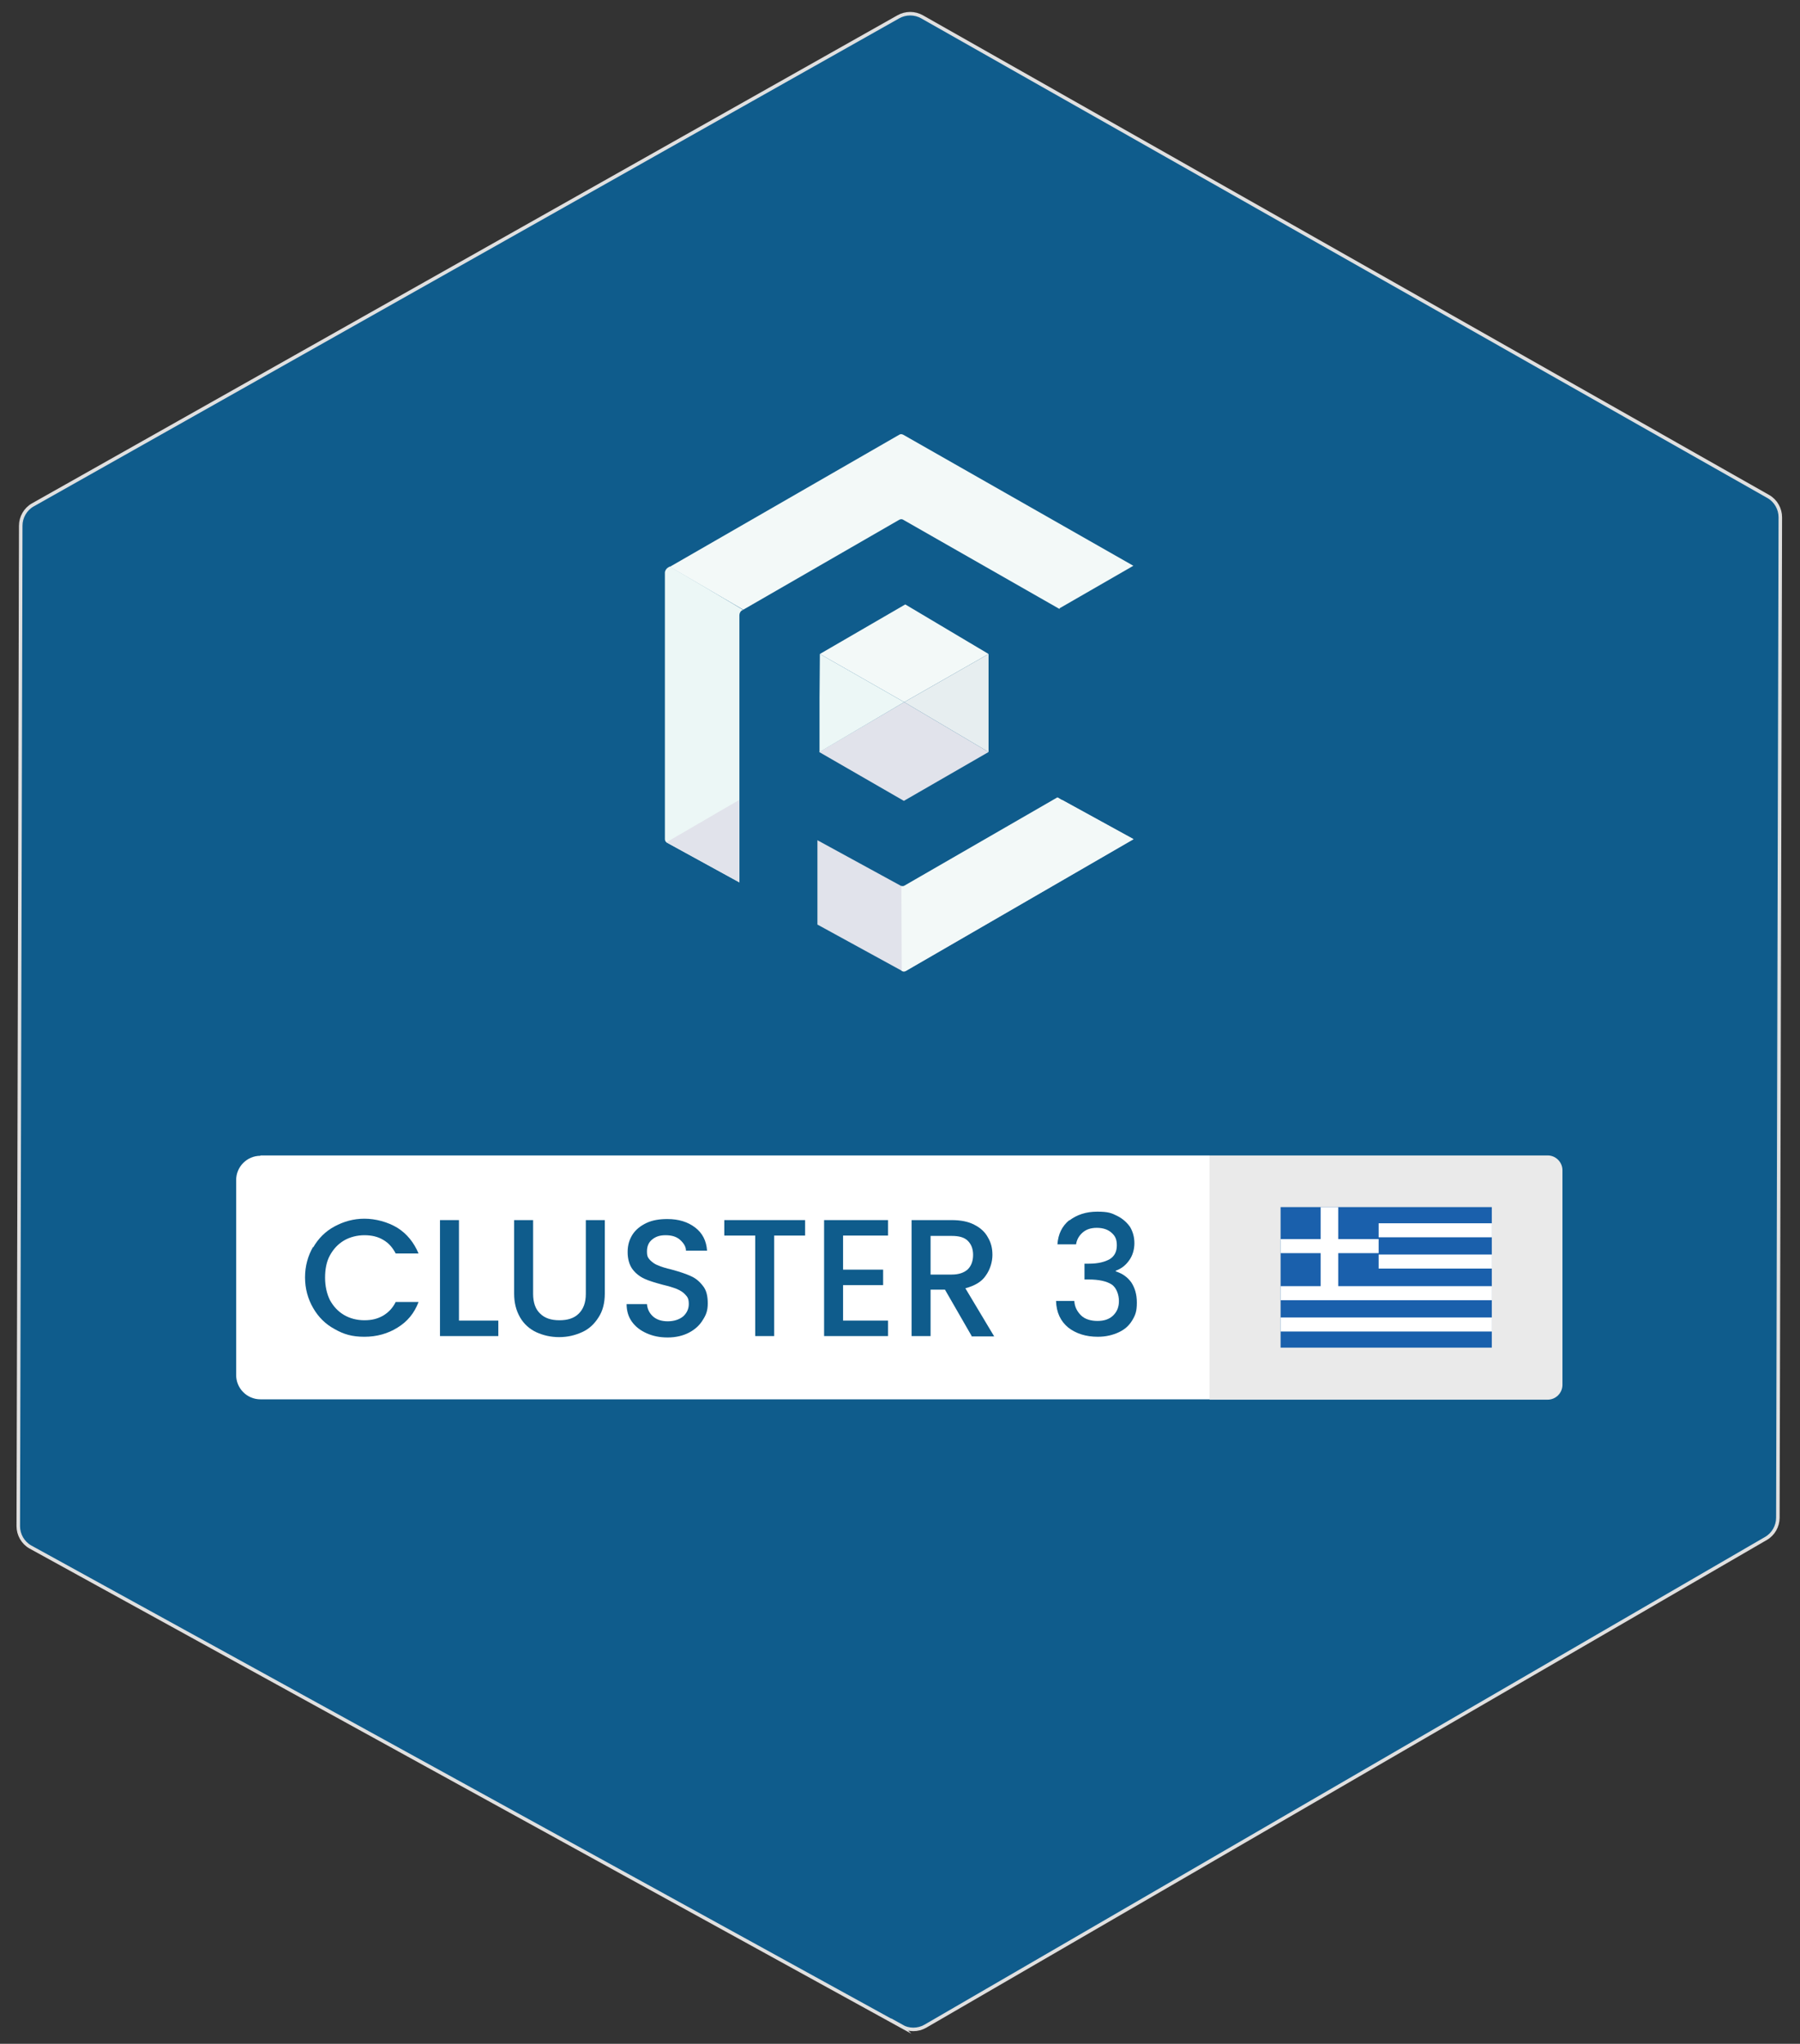
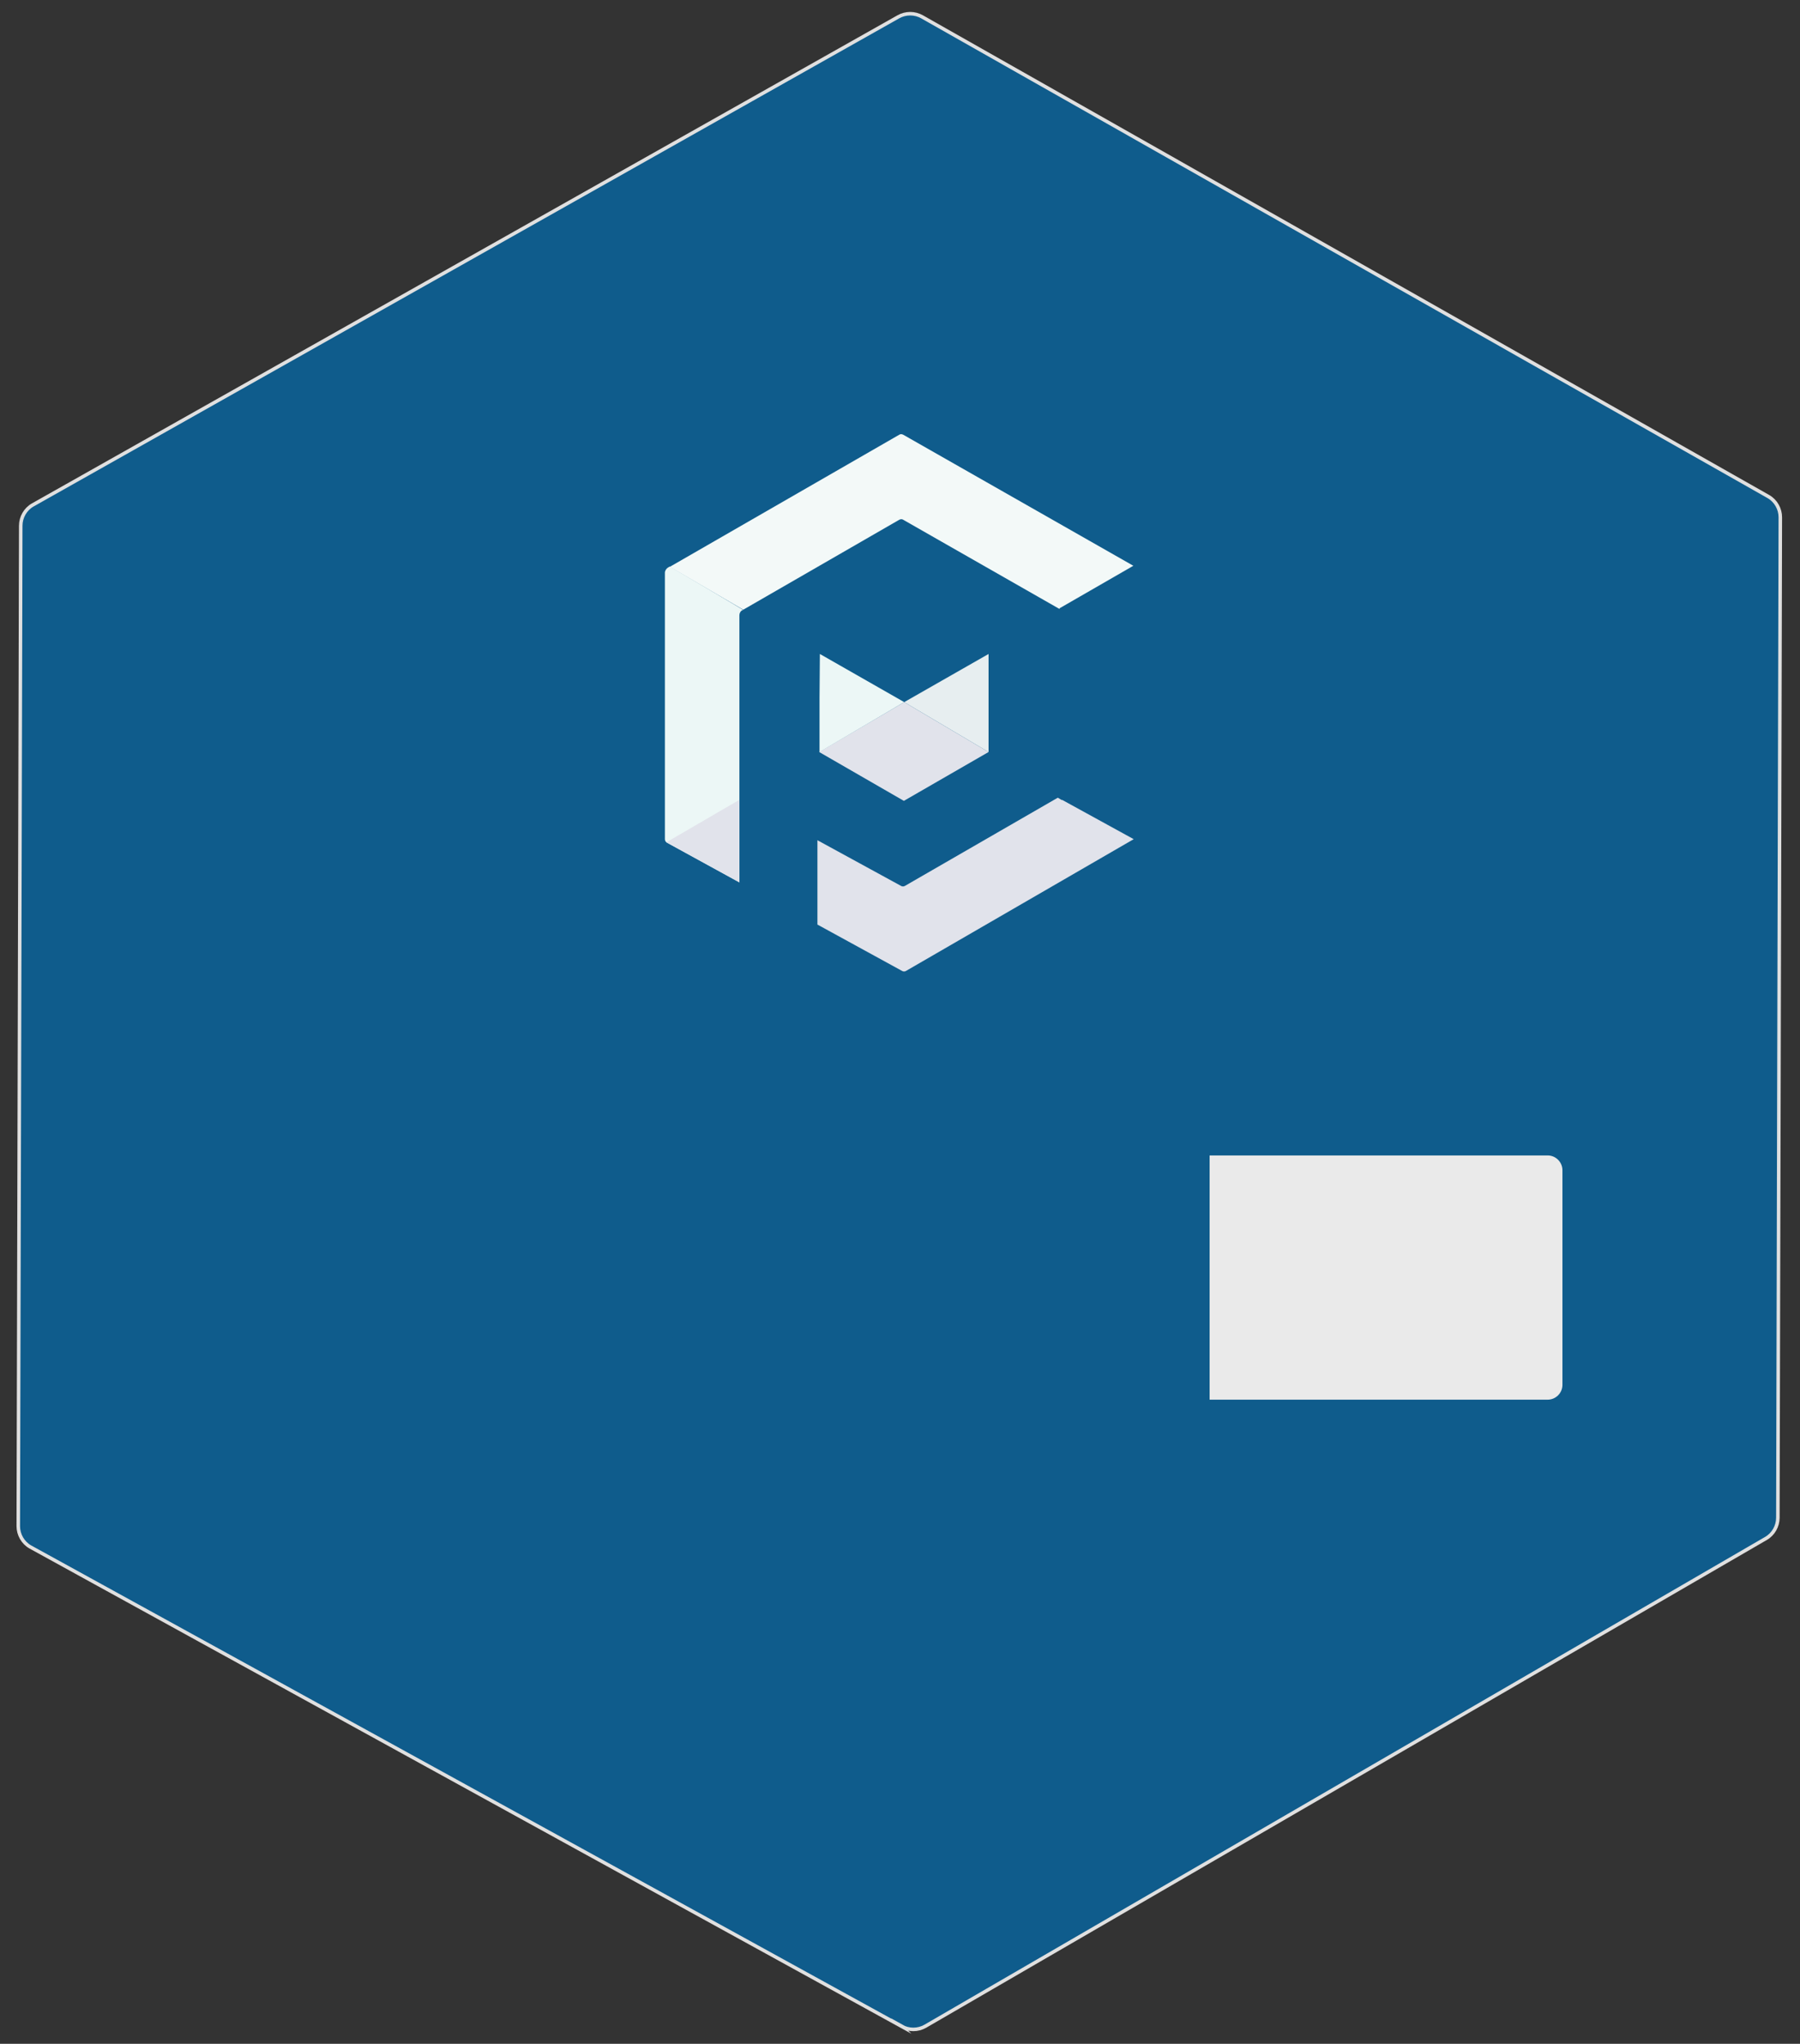
<svg xmlns="http://www.w3.org/2000/svg" id="Layer_1" viewBox="0 0 512.2 581.6">
  <rect x="0" y="0" width="512.2" height="581.6" fill="#333333" stroke="none" />
  <defs>
    <clipPath id="clippath">
-       <rect x="364.4" y="343.5" width="60.2" height="40.1" fill="none" />
-     </clipPath>
+       </clipPath>
  </defs>
  <path d="M256.5,576.6L8.6,440.2c-2.1-1.2-3.4-3.5-3.4-5.9l.7-284.7c0-2.4,1.3-4.7,3.4-5.9L255.6,4.8c2.1-1.2,4.7-1.2,6.8,0l240.8,136.5c2.1,1.2,3.4,3.5,3.4,5.9l-.7,284.7c0,2.4-1.3,4.7-3.4,5.9l-239.2,138.8c-2.1,1.2-4.7,1.2-6.8,0Z" fill="#0f5c8c" stroke="#e0e0e0" stroke-miterlimit="10" />
  <g>
    <g>
-       <path d="M74.1,328.8h270.1v69.4H74.1c-3.8,0-6.9-3.1-6.9-6.9v-55.5c0-3.8,3.1-6.9,6.9-6.9Z" fill="#fff" />
      <g>
        <path d="M89.1,355c1.5-2.6,3.5-4.6,6.1-6,2.6-1.4,5.4-2.2,8.5-2.2s6.6.9,9.4,2.6c2.7,1.7,4.7,4.2,6,7.3h-6.5c-.9-1.7-2-3-3.6-3.9-1.5-.9-3.3-1.3-5.3-1.3s-4.1.5-5.8,1.5c-1.7,1-3,2.4-4,4.2-1,1.8-1.4,4-1.4,6.4s.5,4.6,1.4,6.4c1,1.8,2.3,3.2,4,4.2s3.7,1.5,5.8,1.5,3.7-.4,5.3-1.3c1.5-.9,2.7-2.1,3.6-3.9h6.5c-1.2,3.2-3.2,5.6-6,7.3-2.7,1.7-5.9,2.6-9.4,2.6s-5.9-.7-8.5-2.2c-2.6-1.4-4.6-3.4-6.1-6-1.5-2.6-2.3-5.5-2.3-8.7s.8-6.1,2.3-8.7Z" fill="#0f5c8c" />
        <path d="M130.7,375.8h11.1v4.4h-16.6v-33h5.4v28.6Z" fill="#0f5c8c" />
        <path d="M151.7,347.2v21c0,2.5.7,4.4,2,5.6,1.3,1.3,3.1,1.9,5.5,1.9s4.2-.6,5.5-1.9c1.3-1.3,2-3.1,2-5.6v-21h5.4v20.9c0,2.7-.6,5-1.8,6.8-1.2,1.9-2.7,3.3-4.7,4.2-2,.9-4.1,1.4-6.5,1.4s-4.5-.5-6.5-1.4c-1.9-.9-3.5-2.3-4.6-4.2-1.1-1.9-1.7-4.1-1.7-6.8v-20.9h5.4Z" fill="#0f5c8c" />
        <path d="M184,379.4c-1.8-.8-3.2-1.9-4.2-3.3-1-1.4-1.5-3.1-1.5-5h5.8c.1,1.4.7,2.6,1.7,3.5,1,.9,2.4,1.4,4.2,1.4s3.3-.5,4.4-1.4c1-.9,1.6-2.1,1.6-3.5s-.3-2-1-2.7c-.6-.7-1.5-1.2-2.4-1.6-1-.4-2.3-.8-4-1.2-2.2-.6-3.9-1.1-5.2-1.7-1.3-.6-2.5-1.5-3.4-2.7s-1.4-2.9-1.4-4.9.5-3.6,1.4-5,2.3-2.5,4-3.3,3.7-1.1,5.9-1.1c3.2,0,5.8.8,7.9,2.4s3.2,3.8,3.4,6.6h-6c0-1.2-.7-2.2-1.7-3.1s-2.4-1.3-4.1-1.3-2.8.4-3.8,1.2c-1,.8-1.5,1.9-1.5,3.4s.3,1.8.9,2.5c.6.6,1.4,1.2,2.3,1.5.9.4,2.2.8,3.9,1.2,2.2.6,4,1.2,5.3,1.8,1.4.6,2.5,1.5,3.5,2.8,1,1.2,1.4,2.9,1.4,5s-.5,3.3-1.4,4.7c-.9,1.5-2.2,2.7-3.9,3.6-1.7.9-3.8,1.4-6.1,1.4s-4.2-.4-6-1.2Z" fill="#0f5c8c" />
        <path d="M229.1,347.2v4.4h-8.8v28.6h-5.4v-28.6h-8.8v-4.4h23Z" fill="#0f5c8c" />
-         <path d="M239.9,351.6v9.7h11.4v4.4h-11.4v10.1h12.8v4.4h-18.2v-33h18.2v4.4h-12.8Z" fill="#0f5c8c" />
        <path d="M276.5,380.2l-7.6-13.2h-4.1v13.2h-5.4v-33h11.4c2.5,0,4.7.4,6.4,1.3,1.8.9,3.1,2.1,3.9,3.6.9,1.5,1.3,3.1,1.3,5s-.6,4.1-1.9,5.9c-1.2,1.8-3.2,2.9-5.8,3.6l8.2,13.7h-6.5ZM264.8,362.7h6c2,0,3.5-.5,4.6-1.5,1-1,1.5-2.4,1.5-4.1s-.5-3-1.5-4c-1-1-2.5-1.4-4.6-1.4h-6v11.1Z" fill="#0f5c8c" />
        <path d="M304.3,347.3c2.1-1.6,4.7-2.5,7.9-2.5s4.1.4,5.7,1.2c1.6.8,2.8,1.9,3.7,3.2.8,1.4,1.2,2.9,1.2,4.6s-.5,3.6-1.6,5c-1,1.4-2.3,2.3-3.7,2.8v.2c1.9.6,3.3,1.6,4.4,3.1,1,1.5,1.6,3.4,1.6,5.8s-.4,3.5-1.3,5c-.9,1.5-2.1,2.6-3.8,3.4-1.7.8-3.7,1.3-6,1.3-3.4,0-6.2-.9-8.4-2.6-2.2-1.8-3.4-4.3-3.5-7.6h5.2c.1,1.7.8,3,1.9,4.1s2.8,1.6,4.7,1.6,3.4-.5,4.5-1.6,1.6-2.4,1.6-4.1-.7-3.8-2.1-4.7c-1.4-.9-3.6-1.4-6.5-1.4h-1.2v-4.5h1.3c2.6,0,4.5-.5,5.9-1.3,1.3-.8,2-2.1,2-3.9s-.5-2.7-1.5-3.6c-1-.9-2.4-1.4-4.2-1.4s-3.1.5-4.1,1.4c-1,.9-1.6,2-1.8,3.3h-5.3c.2-2.9,1.3-5.2,3.4-6.9Z" fill="#0f5c8c" />
      </g>
      <g>
        <path d="M344.2,328.8h96.2c2.3,0,4.2,1.9,4.2,4.2v61.1c0,2.3-1.9,4.2-4.2,4.2h-96.2v-69.4h0Z" fill="#eaeaea" />
        <g clip-path="url(#clippath)">
          <g>
            <rect x="364.3" y="343.4" width="60.2" height="40.1" fill="#1a60ac" />
-             <path d="M364.3,374.9v4h60.2v-4h-60.2ZM392.3,357v4h32.2v-4h-32.2ZM392.3,348.1v4h32.2v-4h-32.2ZM380.8,366v-9.4h11.5v-4h-11.5v-9.1h-5v9.1h-11.5v4h11.5v9.4h-11.5v4h60.2v-4h-43.7Z" fill="#fff" />
+             <path d="M364.3,374.9v4h60.2v-4h-60.2ZM392.3,357v4h32.2v-4h-32.2ZM392.3,348.1v4h32.2v-4h-32.2ZM380.8,366v-9.4h11.5v-4h-11.5h-5v9.1h-11.5v4h11.5v9.4h-11.5v4h60.2v-4h-43.7Z" fill="#fff" />
          </g>
        </g>
      </g>
    </g>
    <g>
-       <polygon points="257.3 199.8 233.3 186.1 257.6 172 281.3 186.1 257.3 199.8" fill="#f3f9f8" />
      <polygon points="257.2 227.9 233.1 214 257.3 199.8 281.3 214 257.2 227.9" fill="#e1e3eb" />
      <polygon points="233.3 186.1 257.3 199.8 233.2 214 233.2 198.6 233.3 186.1" fill="#ecf7f6" />
      <polygon points="281.3 186.1 281.3 214 257.3 199.8 281.3 186.1" fill="#e7eef0" />
      <path d="M255.9,147.9c.4-.2.8-.2,1.1,0l44.5,25.4v-.2s21-12.1,21-12.1l-65.5-37.3c-.4-.2-.8-.2-1.1,0l-65.3,37.6,20.9,12.2,44.4-25.6Z" fill="#f3f9f8" />
      <path d="M302.2,227.7l-1.2-.7-43.5,25.1c-.3.2-.8.2-1.1,0l-23.8-13v24l24.1,13.2c.3.2.8.2,1.1,0l64.8-37.5-20.4-11.2Z" fill="#e1e3eb" />
      <path d="M210.4,226.4v-5s0-3.2,0-3.2h0v-43.1c0-.6.3-1.2.9-1.5h.2c0-.1-20.9-12.4-20.9-12.4l-.5.3c-.5.3-.9.9-.9,1.5v75.8c0,.4.2.8.6,1l20.6,11.3" fill="#ecf7f6" />
      <path d="M210.4,251.1v-23.5l-20.8,12.1c0,0,.1,0,.2.1l20.6,11.3Z" fill="#e1e3eb" />
-       <path d="M256.6,276.3c.3.2.8.2,1.1,0l64.8-37.5-20.4-11.2-1.2-.7-43.5,25.1c-.3.2-.7.2-.9.1" fill="#f3f9f8" />
    </g>
  </g>
</svg>